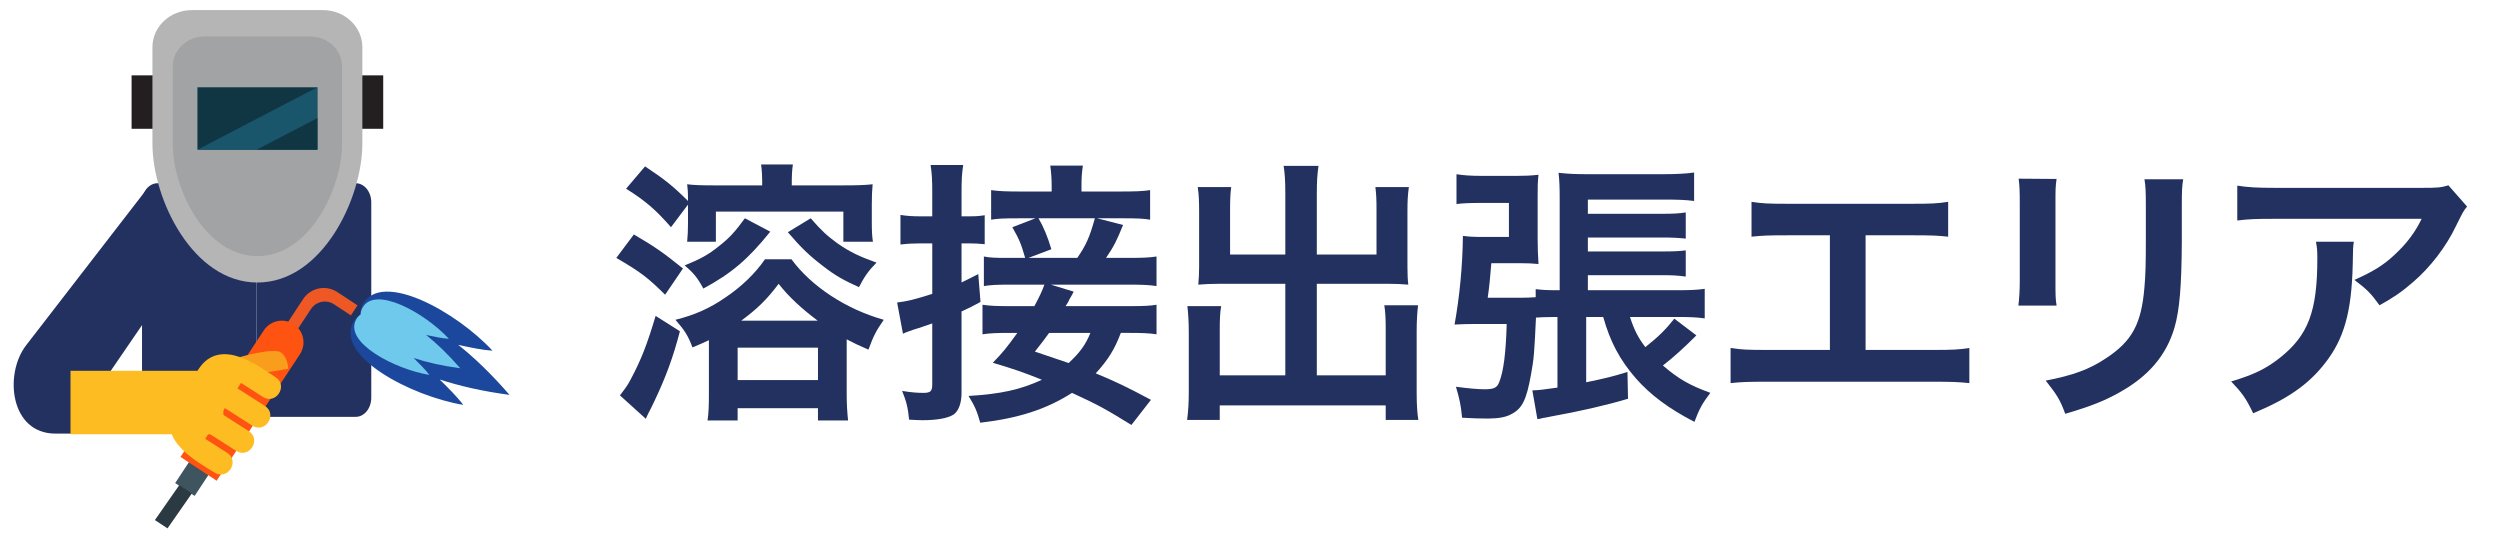
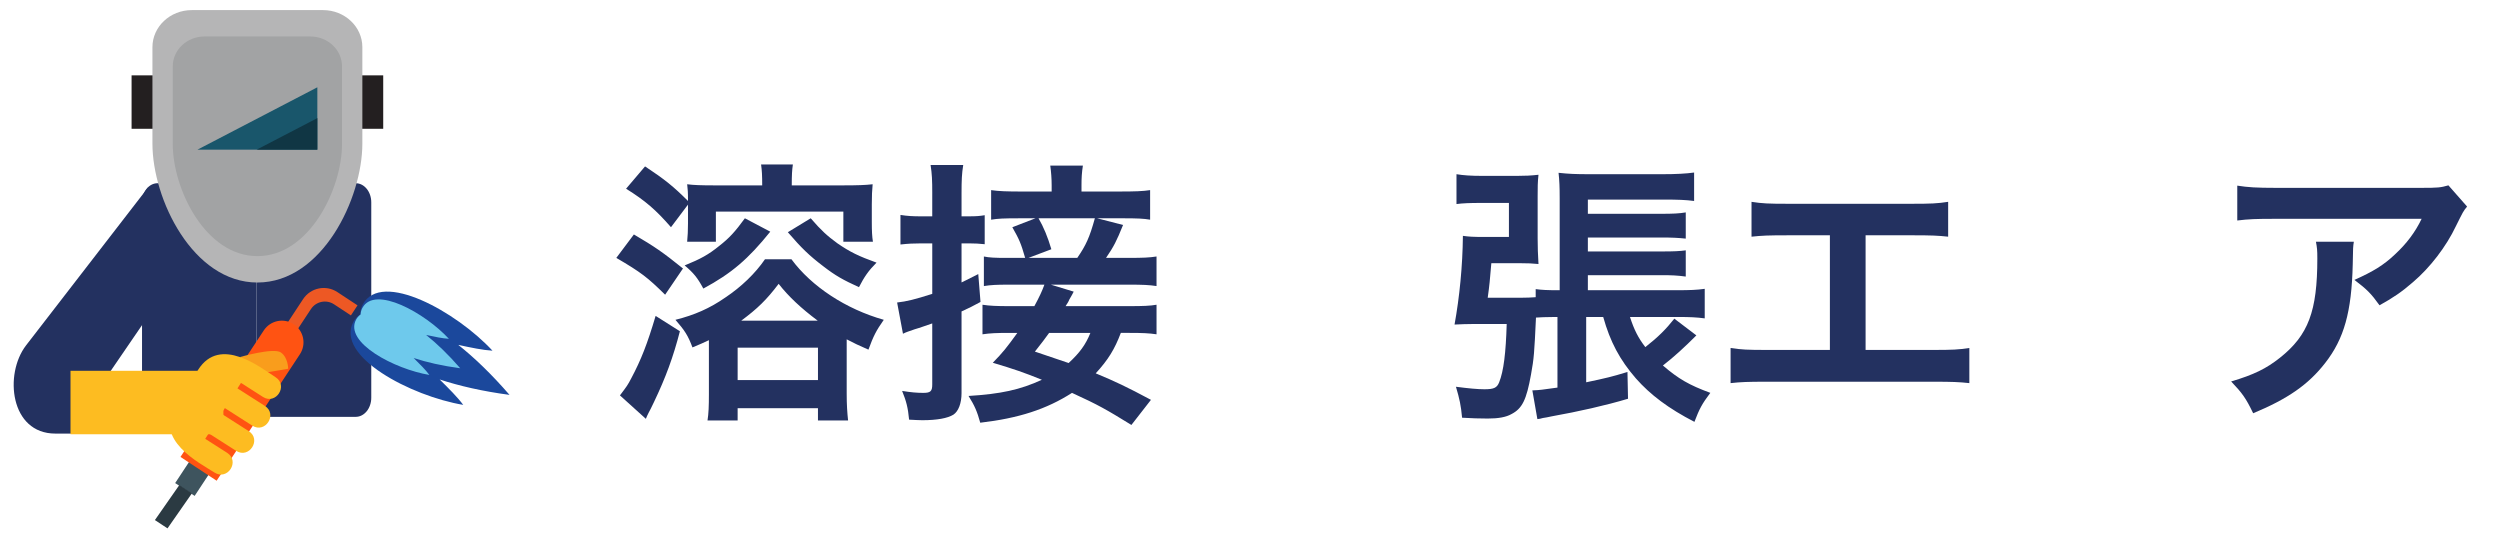
<svg xmlns="http://www.w3.org/2000/svg" version="1.1" id="レイヤー_1" x="0px" y="0px" width="260px" height="56px" viewBox="0 0 260 56" enable-background="new 0 0 260 56" xml:space="preserve">
  <g>
    <path fill="#233160" d="M65.924,24.384c2.175,1.276,3.017,1.856,5.105,3.539l-1.856,2.727c-1.827-1.799-2.495-2.321-5.076-3.829   L65.924,24.384z M70.71,34.449c-0.696,2.697-1.479,4.815-2.698,7.367c-0.29,0.581-0.377,0.813-0.551,1.103   c-0.174,0.349-0.174,0.349-0.29,0.639l-2.698-2.437c0.726-0.958,0.813-1.073,1.189-1.799c1.015-1.914,1.653-3.539,2.523-6.469   L70.71,34.449z M69.782,23.63c-1.566-1.799-2.669-2.756-4.67-4.003l1.973-2.321c2.06,1.363,2.958,2.089,4.467,3.597   c0-1.015-0.029-1.188-0.087-1.74c0.609,0.087,1.508,0.116,2.814,0.116h4.989c0-1.044-0.029-1.537-0.116-2.176h3.307   c-0.087,0.58-0.116,1.103-0.116,2.176h5.337c1.479,0,2.35-0.029,3.075-0.116c-0.058,0.609-0.087,1.189-0.087,2.089v1.856   c0,0.899,0.029,1.508,0.116,2.03h-3.075v-3.133H74.452v3.133h-2.988c0.058-0.609,0.087-1.16,0.087-1.886V21.28L69.782,23.63z    M73.727,35.377c-0.58,0.29-0.841,0.377-1.711,0.755c-0.464-1.248-0.812-1.77-1.77-2.872c1.973-0.493,3.568-1.189,5.192-2.32   c1.653-1.103,3.104-2.495,4.119-3.975h2.755c2.089,2.843,5.686,5.192,9.602,6.295c-0.813,1.16-1.073,1.683-1.596,3.104   c-1.073-0.464-1.479-0.667-2.262-1.073v5.628c0,1.188,0.058,2.001,0.145,2.813h-3.133v-1.276h-8.354v1.276h-3.133   c0.116-0.726,0.145-1.509,0.145-2.727v-5.192V35.377z M80.108,24.094c-2.292,2.843-4.003,4.322-6.961,5.917   c-0.609-1.131-1.015-1.624-1.943-2.407c1.653-0.667,2.495-1.132,3.597-2.03c1.044-0.813,1.653-1.479,2.668-2.872L80.108,24.094z    M76.715,39.525h8.354V36.16h-8.354V39.525z M85.04,33.347c-1.711-1.276-3.045-2.523-4.061-3.829   c-1.248,1.653-2.205,2.582-3.887,3.829H85.04z M84.314,22.701c1.103,1.276,1.711,1.827,2.785,2.61   c1.306,0.899,2.205,1.335,4.061,2.002c-0.841,0.841-1.276,1.479-1.827,2.553c-1.654-0.755-2.437-1.189-3.713-2.176   c-1.451-1.103-2.263-1.886-3.684-3.539L84.314,22.701z" />
    <path fill="#233160" d="M96.955,20.12c0-1.393-0.029-2.031-0.174-2.959h3.394c-0.145,0.899-0.174,1.595-0.174,2.93v2.407h0.783   c0.754,0,1.102-0.029,1.625-0.116v3.017c-0.609-0.058-0.958-0.087-1.596-0.087H100v4.062c0.522-0.262,0.841-0.406,1.74-0.87   l0.232,2.9c-0.841,0.464-1.16,0.609-1.972,0.986v8.499c0,1.044-0.319,1.886-0.841,2.233c-0.609,0.377-1.711,0.58-3.249,0.58   c-0.406,0-0.696-0.029-1.364-0.058c-0.116-1.247-0.29-1.915-0.725-2.988c0.899,0.146,1.538,0.203,2.205,0.203   c0.754,0,0.928-0.174,0.928-0.87v-6.353c-0.609,0.203-1.305,0.464-1.827,0.609c-0.667,0.232-0.871,0.29-1.218,0.464L93.3,31.461   c1.015-0.115,1.828-0.318,3.655-0.898v-5.251h-1.189c-0.754,0-1.334,0.029-2.118,0.116v-3.074c0.725,0.115,1.305,0.145,2.146,0.145   h1.16V20.12z M117.666,44.195c-2.64-1.624-3.394-2.06-6.178-3.336c-2.669,1.712-5.569,2.64-9.543,3.104   c-0.319-1.16-0.58-1.769-1.218-2.784c3.336-0.203,5.366-0.639,7.629-1.683c-1.943-0.783-2.785-1.073-5.105-1.77   c1.073-1.102,1.393-1.508,2.553-3.104h-0.841c-1.305,0-2.001,0.029-2.785,0.146v-3.075c0.754,0.116,1.479,0.146,2.814,0.146h2.582   c0.522-0.958,0.812-1.596,1.044-2.234h-3.8c-1.102,0-1.798,0.029-2.495,0.146v-3.075c0.551,0.116,1.161,0.146,2.321,0.146h1.972   c-0.435-1.509-0.609-1.914-1.334-3.19l2.407-0.929h-1.682c-1.653,0-2.233,0.029-2.93,0.146v-3.075   c0.812,0.116,1.625,0.146,3.278,0.146h3.017v-0.639c0-0.725-0.058-1.45-0.145-2.06h3.394c-0.116,0.726-0.145,1.335-0.145,2.03   v0.668h3.887c1.683,0,2.495-0.029,3.249-0.146v3.075c-0.667-0.116-1.334-0.146-2.93-0.146h-2.582l2.698,0.696   c-0.667,1.653-0.957,2.233-1.77,3.423h2.292c1.596,0,2.205-0.029,2.959-0.146v3.075c-0.783-0.116-1.393-0.146-2.959-0.146h-8.035   l2.378,0.726c-0.145,0.29-0.145,0.29-0.464,0.841c-0.058,0.175-0.174,0.349-0.377,0.668h6.614c1.45,0,2.175-0.029,2.843-0.146   v3.075c-0.783-0.116-1.451-0.146-2.814-0.146h-0.899c-0.638,1.683-1.305,2.785-2.611,4.206c2.089,0.87,3.191,1.393,5.744,2.756   L117.666,44.195z M112.038,26.82c0.899-1.306,1.276-2.117,1.828-4.119h-5.859c0.522,0.899,0.957,1.943,1.334,3.22l-2.379,0.899   H112.038z M109.108,34.623c-0.464,0.639-0.696,0.957-1.479,1.943c2.407,0.813,2.407,0.813,3.51,1.189   c1.16-1.073,1.77-1.914,2.263-3.133H109.108z" />
-     <path fill="#233160" d="M133.672,20.12c0-1.393-0.058-2.118-0.175-2.872h3.627c-0.117,0.841-0.175,1.537-0.175,2.872v6.352h6.208   v-4.728c0-0.957-0.029-1.596-0.116-2.292h3.48c-0.116,0.87-0.146,1.45-0.146,2.523v5.772c0,0.755,0.029,1.393,0.088,1.856   c-0.639-0.058-1.334-0.087-2.031-0.087h-7.483v9.515h7.165v-4.815c0-0.986-0.029-1.74-0.145-2.466h3.51   c-0.088,0.755-0.146,1.596-0.146,2.756v6.266c0,1.363,0.058,2.117,0.174,2.9h-3.394v-1.508h-17.26v1.508h-3.394   c0.116-0.87,0.174-1.74,0.174-2.9v-6.149c0-1.131-0.058-2.03-0.145-2.784H127c-0.116,0.695-0.145,1.334-0.145,2.494v4.699h6.817   v-9.515h-6.962c-0.783,0-1.392,0.029-2.088,0.087c0.058-0.638,0.087-1.188,0.087-1.856v-5.743c0-1.044-0.029-1.827-0.145-2.553   h3.481c-0.087,0.639-0.116,1.335-0.116,2.321v4.698h5.744V20.12z" />
    <path fill="#233160" d="M164.963,32.97v6.788c2.089-0.436,2.669-0.581,4.293-1.073l0.058,2.784   c-2.32,0.696-5.162,1.334-7.918,1.827c-0.551,0.116-0.551,0.116-0.929,0.175c-0.319,0.087-0.319,0.087-0.58,0.115l-0.522-2.987   c0.783-0.029,0.957-0.059,2.611-0.29V32.97h-0.493c-0.755,0-1.247,0.029-1.741,0.058c-0.174,3.685-0.203,4.206-0.521,5.947   c-0.465,2.581-0.899,3.51-2.031,4.09c-0.551,0.318-1.363,0.464-2.465,0.464c-0.842,0-1.711-0.029-2.668-0.087   c-0.117-1.276-0.262-1.943-0.639-3.22c1.334,0.174,2.262,0.261,2.959,0.261c0.986,0,1.305-0.145,1.537-0.725   c0.464-1.161,0.695-3.046,0.783-6.063h-3.423c-0.755,0-1.306,0.028-2.001,0.058c0.521-2.872,0.84-6.12,0.869-9.225   c0.639,0.087,0.986,0.116,2.408,0.116h2.379v-3.539h-2.93c-1.104,0-1.887,0.029-2.524,0.116v-3.104   c0.696,0.116,1.509,0.174,2.698,0.174h3.597c0.812,0,1.479-0.029,2.233-0.116c-0.087,0.783-0.087,1.335-0.087,2.234v4.38   c0,0.87,0.028,1.74,0.087,2.668c-0.58-0.058-1.131-0.087-2.06-0.087h-2.843c-0.174,1.973-0.174,2.118-0.377,3.597h3.336   c0.754,0,1.189-0.028,1.653-0.058v-0.841c0.638,0.087,1.218,0.115,2.32,0.115h0.175v-9.572c0-1.16-0.029-1.827-0.117-2.64   c1.045,0.116,1.799,0.146,3.221,0.146h7.57c1.422,0,2.494-0.058,3.307-0.174v2.958c-0.87-0.115-1.682-0.145-3.19-0.145h-7.86v1.479   h7.629c1.188,0,1.885-0.029,2.552-0.146v2.727c-0.812-0.087-1.479-0.115-2.495-0.115h-7.686v1.45h7.686   c1.277,0,1.857-0.029,2.495-0.116v2.727c-0.841-0.116-1.509-0.145-2.495-0.145h-7.686v1.565h9.311c1.248,0,2.06-0.028,2.843-0.145   v3.074c-0.841-0.115-1.566-0.145-2.756-0.145h-5.019c0.436,1.334,0.842,2.146,1.596,3.133c1.334-1.044,2.146-1.856,3.018-2.959   l2.291,1.74c-1.248,1.248-2.32,2.234-3.48,3.133c1.624,1.393,2.727,2.031,4.931,2.843c-0.87,1.16-1.132,1.653-1.653,3.017   c-2.697-1.392-4.583-2.813-6.092-4.524c-1.682-1.943-2.668-3.8-3.394-6.382H164.963z" />
    <path fill="#233160" d="M194.021,36.393h7.02c2.03,0,2.64-0.029,3.771-0.203v3.655c-1.044-0.116-1.798-0.146-3.713-0.146h-17.404   c-1.914,0-2.668,0.029-3.713,0.146v-3.655c1.132,0.174,1.741,0.203,3.771,0.203h6.556V24.471h-4.438   c-1.914,0-2.668,0.029-3.713,0.145V20.99c1.103,0.174,1.799,0.203,3.771,0.203h12.908c1.973,0,2.668-0.029,3.771-0.203v3.625   c-1.044-0.115-1.77-0.145-3.713-0.145h-4.873V36.393z" />
-     <path fill="#233160" d="M213.885,18.611c-0.116,0.813-0.116,1.073-0.116,2.61v8.006c0,1.45,0,1.828,0.116,2.553h-3.974   c0.087-0.667,0.145-1.566,0.145-2.61v-7.977c0-1.479-0.029-1.856-0.115-2.611L213.885,18.611z M227.054,18.641   c-0.115,0.725-0.145,1.044-0.145,2.697v3.916c-0.029,4.525-0.232,6.962-0.754,8.789c-0.842,2.9-2.698,5.076-5.715,6.759   c-1.537,0.87-2.988,1.45-5.656,2.233c-0.522-1.421-0.813-1.914-2.031-3.452c2.844-0.551,4.525-1.16,6.266-2.32   c2.727-1.799,3.685-3.567,4.004-7.396c0.115-1.247,0.145-2.523,0.145-4.845v-3.626c0-1.479-0.029-2.088-0.145-2.755H227.054z" />
    <path fill="#233160" d="M244.8,25.138c-0.086,0.551-0.086,0.58-0.115,2.35c-0.116,4.96-0.899,7.745-2.872,10.269   c-1.74,2.233-3.858,3.713-7.483,5.222c-0.754-1.566-1.131-2.089-2.291-3.308c2.349-0.695,3.654-1.334,5.076-2.465   c2.958-2.35,3.887-4.845,3.887-10.327c0-0.87-0.029-1.131-0.146-1.74H244.8z M256.577,21.483c-0.406,0.492-0.406,0.521-1.16,2.03   c-1.016,2.146-2.697,4.322-4.467,5.83c-1.16,1.016-2.117,1.653-3.48,2.407c-0.871-1.218-1.307-1.653-2.611-2.64   c1.943-0.87,3.046-1.537,4.234-2.668c1.189-1.103,2.09-2.292,2.756-3.685H236.62c-2.03,0-2.756,0.029-3.944,0.175v-3.626   c1.103,0.174,2.001,0.231,4.003,0.231h15.142c1.74,0,2.001-0.028,2.813-0.261L256.577,21.483z" />
  </g>
  <g>
    <path fill="#233160" d="M38.612,21.04v20.327c0,1.096-0.723,1.985-1.616,1.985H26.691V19.055h10.305   C37.889,19.055,38.612,19.944,38.612,21.04z" />
    <rect x="18.841" y="48.165" transform="matrix(0.835 0.55 -0.55 0.835 30.623 -2.843)" fill="#3E545E" width="2.427" height="2.995" />
    <polygon fill="#2B3A42" points="17.42,54.95 16.11,54.087 18.648,50.447 19.958,51.31  " />
    <path fill="#233160" d="M26.691,19.055v24.298H16.387c-0.894,0-1.616-0.89-1.616-1.985V21.04c0-1.096,0.723-1.985,1.616-1.985   H26.691z" />
    <g>
      <path fill="#ED5824" d="M37.182,31.757l-2.101-1.384c-1.186-0.779-2.778-0.451-3.558,0.733l-2.713,4.12l1.044,0.688l2.483-3.771    c0.527-0.802,1.603-1.022,2.404-0.495l1.752,1.154L37.182,31.757z" />
    </g>
    <g>
      <path fill="#1B489C" d="M48.176,42.107c-0.604-0.813-1.479-1.679-2.453-2.644c2.025,0.668,4.435,1.226,7.267,1.604    c-1.871-2.16-3.658-3.871-5.326-5.197c1.34,0.287,2.545,0.541,3.555,0.602c-3.736-4.04-11.549-8.401-13.488-4.812    c-0.168,0.313-0.258,0.656-0.27,1.02c-0.298,0.211-0.536,0.474-0.706,0.787C34.817,37.057,42.75,41.197,48.176,42.107z" />
      <path fill="#6EC9EC" d="M44.656,38.994c-0.402-0.541-0.989-1.12-1.635-1.762c1.349,0.444,2.957,0.817,4.843,1.066    c-1.244-1.438-2.438-2.577-3.55-3.463c0.892,0.189,1.697,0.361,2.371,0.401c-2.494-2.694-7.705-5.604-8.997-3.212    c-0.113,0.21-0.172,0.44-0.182,0.68c-0.196,0.143-0.356,0.318-0.468,0.526C35.745,35.626,41.037,38.387,44.656,38.994z" />
    </g>
    <path fill="#FF5312" d="M22.53,49.995l8.663-13.157c0.683-1.039,0.396-2.434-0.642-3.118c-1.038-0.684-2.434-0.396-3.117,0.643   L18.77,47.521L22.53,49.995z" />
    <g>
      <path fill="#233160" d="M21.669,23.734l-6.278-4.229L2.704,35.927c-2.285,2.977-1.656,9.166,3.051,9.166h3.8v-3.657L21.669,23.734    z" />
    </g>
    <rect x="7.333" y="38.563" fill="#FDBC21" width="15.9" height="6.6" />
    <path fill="#F99D1C" d="M24.952,37.136c0,0,3.506-1.017,4.263-0.479c0.758,0.538,0.755,1.694,0.755,1.694l-3.191,0.537   L24.952,37.136z" />
    <rect x="13.684" y="7.837" fill="#231F20" width="3.415" height="5.557" />
    <rect x="35.954" y="7.837" fill="#231F20" width="3.901" height="5.557" />
    <path fill="#B5B5B6" d="M37.685,4.908c0-2.131-1.832-3.858-4.094-3.858H19.946c-2.261,0-4.093,1.728-4.093,3.858v10.03   c0,5.795,4.217,14.444,10.916,14.444c6.749,0,10.916-8.76,10.916-14.444V4.908z" />
    <path fill="#A2A3A4" d="M35.571,6.904c0-1.719-1.477-3.111-3.301-3.111H21.268c-1.823,0-3.301,1.393-3.301,3.111v8.088   c0,4.673,3.4,11.646,8.802,11.646c5.442,0,8.802-7.062,8.802-11.646V6.904z" />
    <g>
-       <rect x="20.534" y="9.078" fill="#103644" width="12.47" height="6.488" />
      <polygon fill="#19566B" points="20.534,15.566 33.004,9.078 33.004,15.566   " />
      <polygon fill="#103644" points="33.004,15.566 26.691,15.566 33.004,12.282   " />
    </g>
    <path fill="#FDBC21" d="M20.613,38.447l-2.356,3.687c-2.307,3.605,2.491,6.011,4.055,7.013c1.356,0.866,2.672-1.18,1.312-2.052   l-2.282-1.458l0.365-0.571l2.85,1.821c1.352,0.865,2.672-1.182,1.311-2.051l-2.849-1.82l0.366-0.574l2.848,1.823   c1.355,0.866,2.671-1.18,1.312-2.052l-2.849-1.821l0.366-0.571l2.282,1.459c1.351,0.866,2.671-1.181,1.311-2.051   C27.117,38.246,22.909,34.857,20.613,38.447z" />
  </g>
</svg>